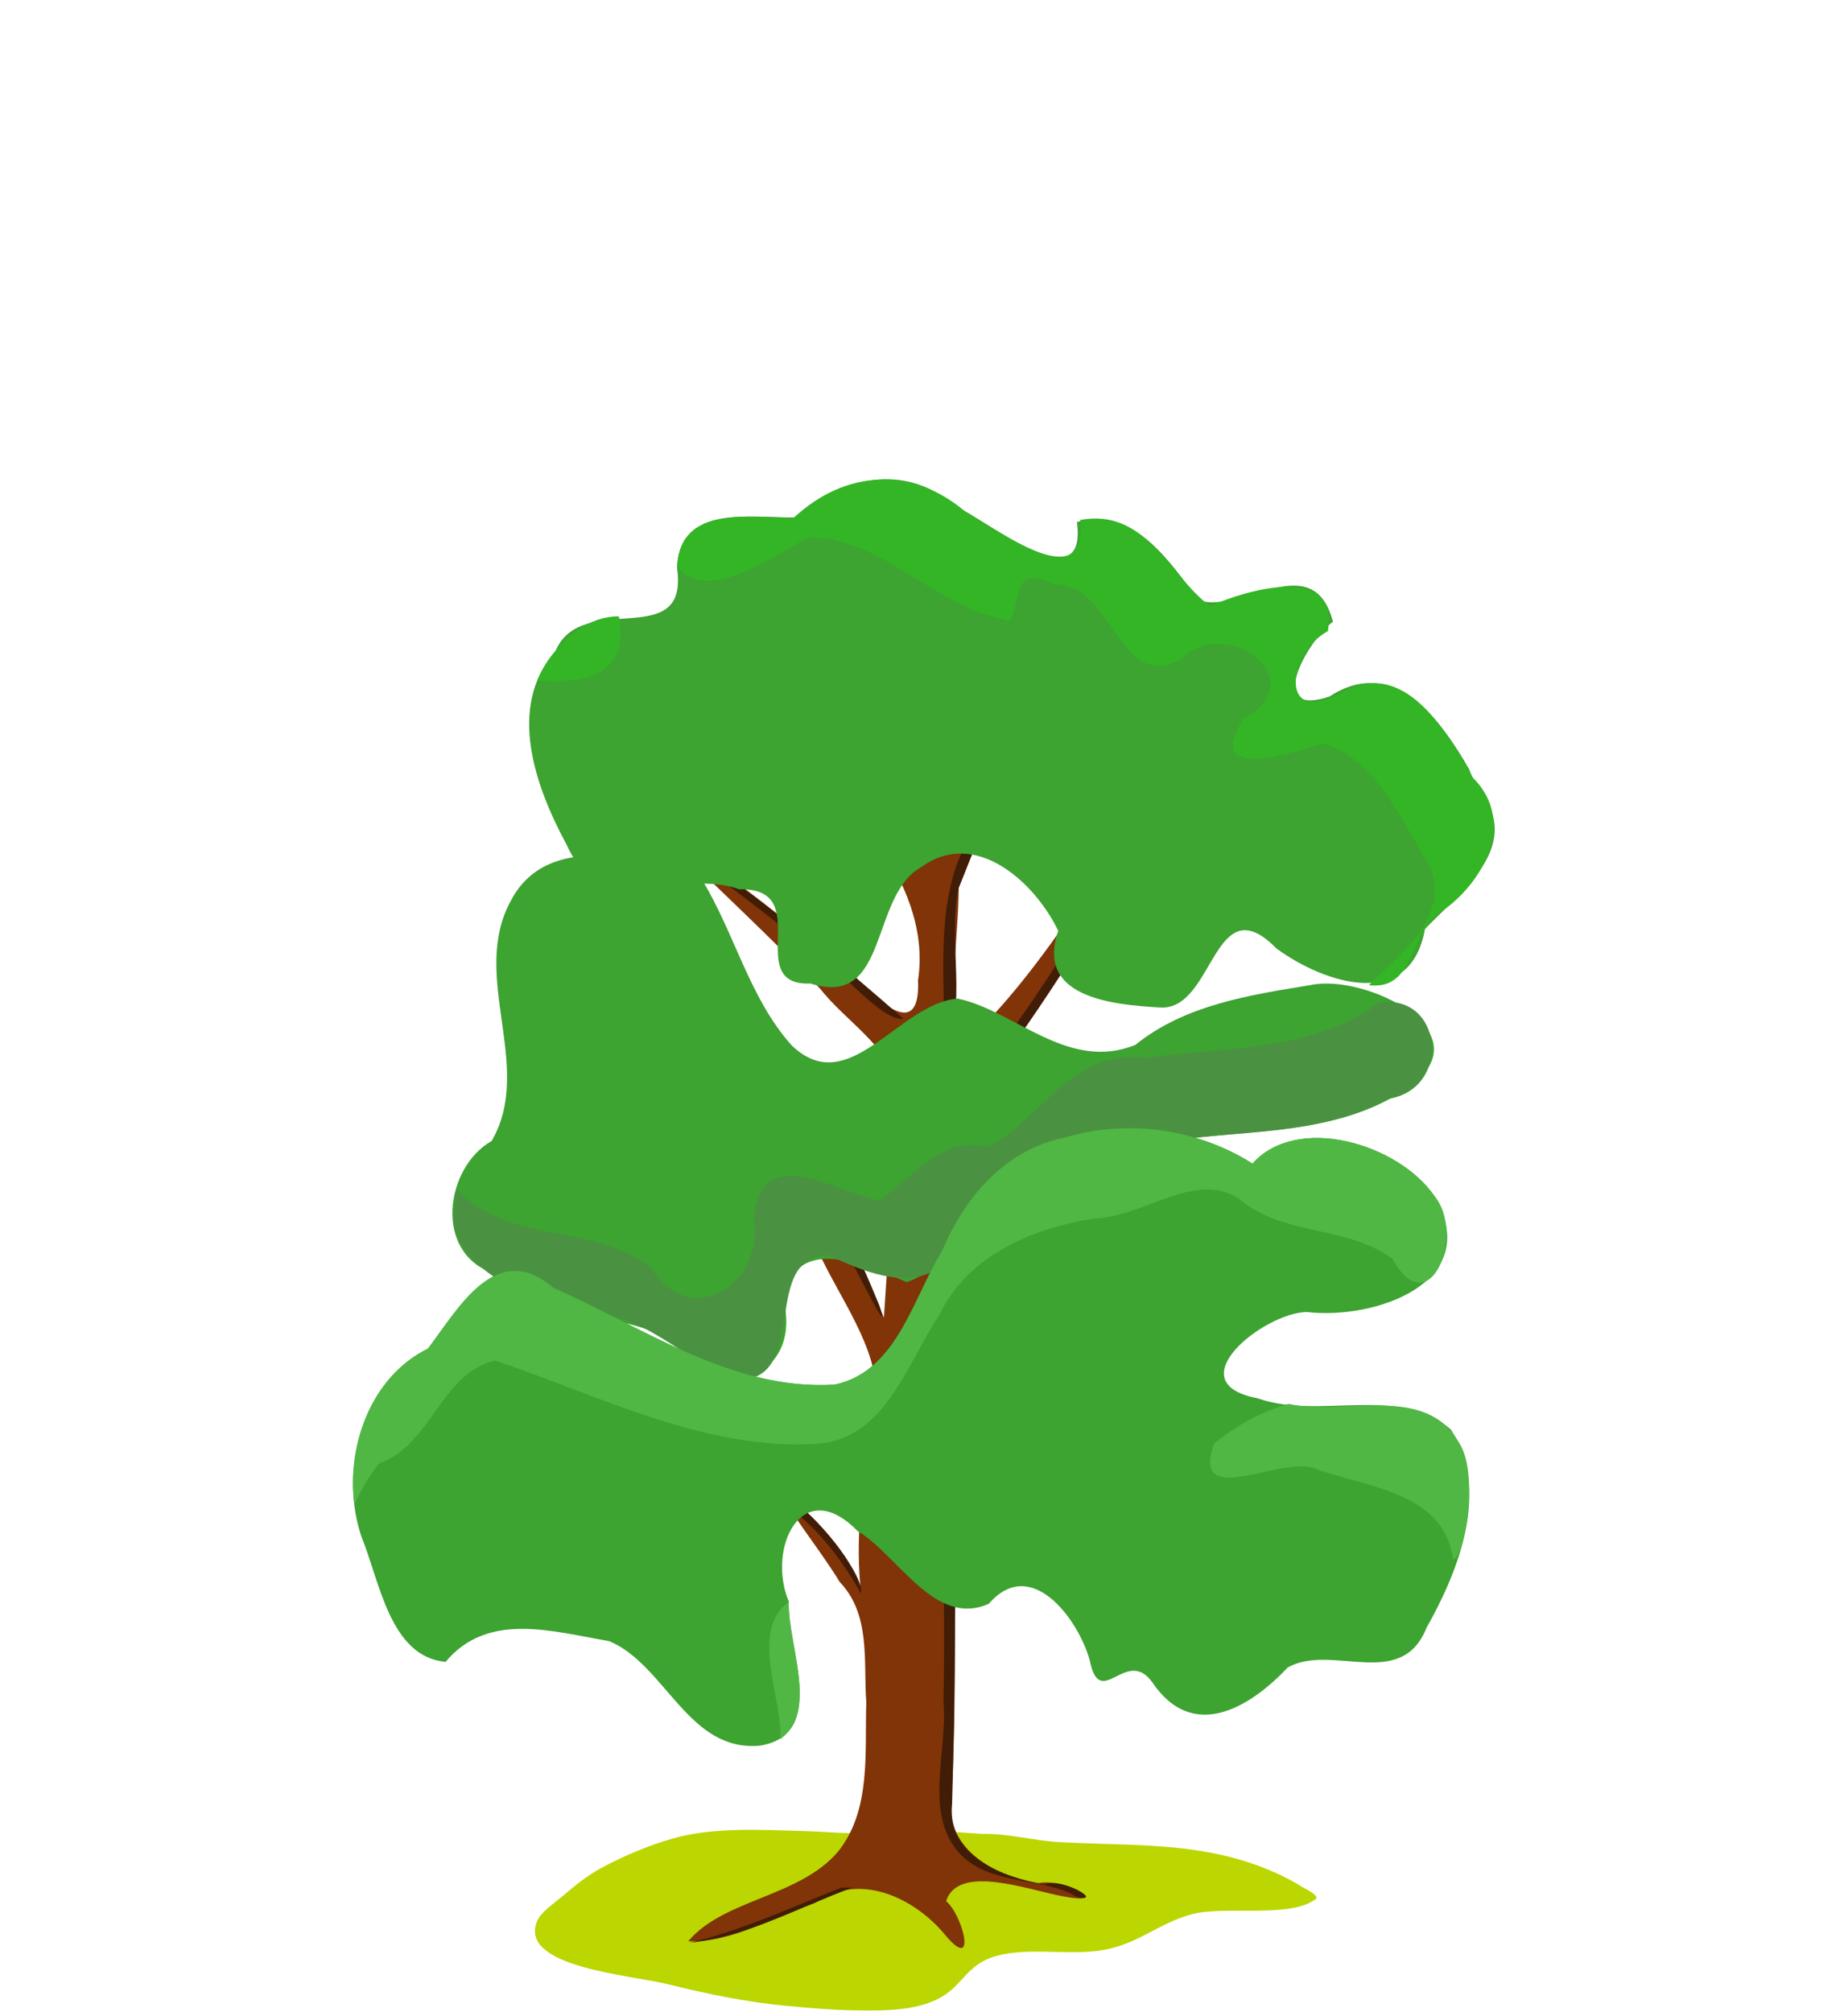
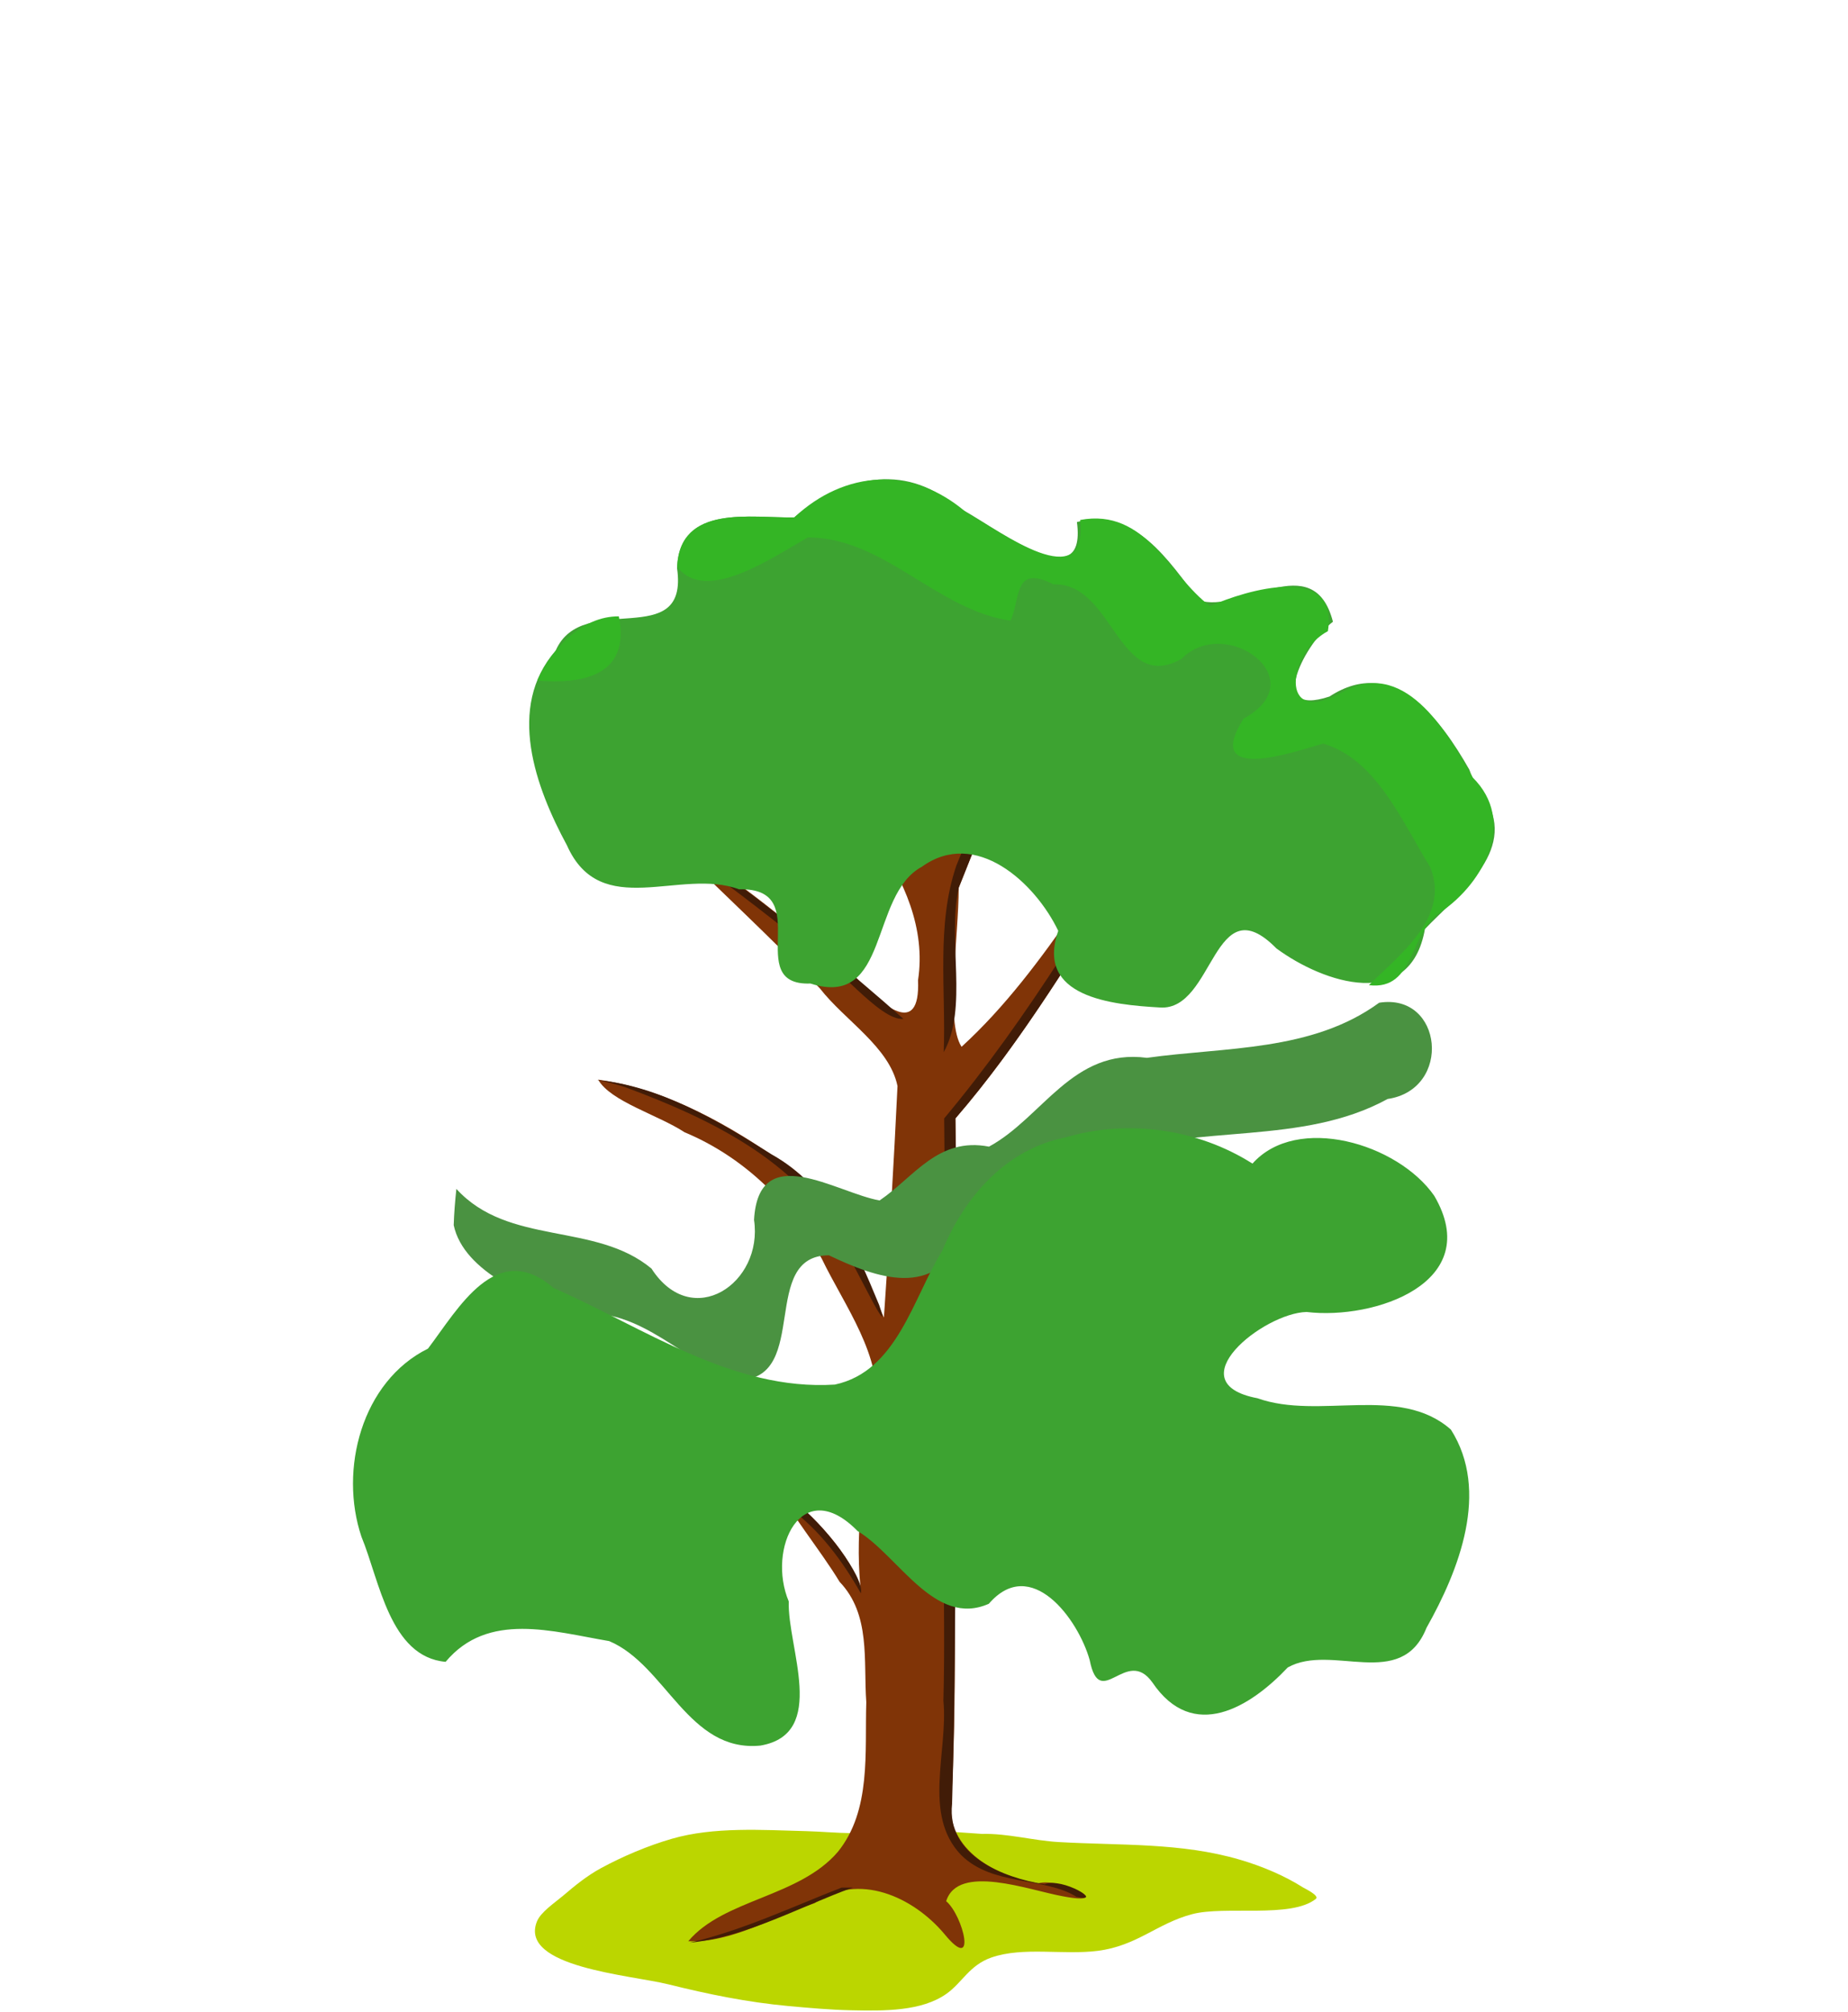
<svg xmlns="http://www.w3.org/2000/svg" xmlns:ns1="http://sodipodi.sourceforge.net/DTD/sodipodi-0.dtd" xmlns:ns2="http://www.inkscape.org/namespaces/inkscape" width="279.932" height="304.75" viewBox="0 0 279.932 304.75" version="1.1" xml:space="preserve" style="clip-rule:evenodd;fill-rule:evenodd;stroke-linecap:round;stroke-linejoin:round;stroke-miterlimit:1.5" id="svg386" ns1:docname="treeA.svg" ns2:version="1.1.1 (3bf5ae0d25, 2021-09-20)">
  <defs id="defs390">
        
        
        
        
        
        
        
        
    </defs>
  <ns1:namedview id="namedview388" pagecolor="#ffffff" bordercolor="#666666" borderopacity="1.0" ns2:pageshadow="2" ns2:pageopacity="0.0" ns2:pagecheckerboard="0" showgrid="false" ns2:zoom="1.4845133" ns2:cx="277.86885" ns2:cy="223.97914" ns2:window-width="1920" ns2:window-height="1001" ns2:window-x="-9" ns2:window-y="361" ns2:window-maximized="1" ns2:current-layer="svg386" />
  <g transform="translate(-768.885,-628.578)" id="g382">
    <g transform="matrix(0.841,0,0,0.536,-305.942,259.323)" id="g348">
      <path d="m 1454.88,1207.21 c 4.68,-0.17 9.19,1.88 13.78,2.3 11.22,1.02 22.04,0.1 32.65,4.97 4.07,1.86 8.17,4.62 11.35,7.8 0.39,0.38 3.11,2.39 2.37,3.31 -4.46,5.58 -16.37,1.84 -22.28,4.31 -6.33,2.63 -9.9,8.94 -16.99,10.36 -6.18,1.24 -13.46,-1.23 -19.16,1.89 -3.97,2.18 -5.22,7.05 -8.09,10.25 -4.45,4.94 -11.12,4.88 -17.23,4.66 -3.69,-0.13 -7.46,-0.66 -11.12,-1.18 -7.64,-1.1 -14.64,-3.39 -21.76,-6.16 -6.83,-2.65 -26.92,-4.84 -23.66,-17.74 0.68,-2.67 3.15,-5.22 4.74,-7.33 2.02,-2.7 4.26,-5.61 6.86,-7.81 3.77,-3.19 8.27,-6.25 12.77,-8.28 7.52,-3.39 16.13,-2.46 24.13,-2.13 5.24,0.22 11.02,1.61 15.85,-0.94 z" style="fill:#bbd600" id="path346" />
    </g>
    <g transform="translate(-537.293,-305.927)" id="g352">
      <path d="m 1440.07,1134.09 c 0.816,-11.673 1.503,-23.364 2.061,-35.063 -1.218,-5.926 -7.983,-9.924 -11.766,-14.804 -7.511,-7.754 -15.417,-15.11 -23.115,-22.673 10.502,5.594 19.435,13.848 28.762,21.198 3.621,3.895 9.604,9.197 9.228,0.243 1.197,-7.824 -2.15,-15.181 -6.467,-21.441 -4.606,-8.337 -5.887,-18.015 -9.933,-26.529 5.34,9.655 11.264,19.251 18.762,27.402 4.382,1.405 5.624,-10.162 9.595,-14.827 3.306,-6.098 8.735,-17.067 10.997,-20.155 -5.229,13.995 -11.355,27.637 -16.794,41.551 0.016,7.309 -2.056,20.294 0.434,24.088 13.345,-12.201 21.287,-28.906 33.172,-42.305 0.333,3.193 -6.609,12.289 -9.302,17.432 -7.78,12.22 -15.289,24.75 -24.804,35.725 0.256,11.77 -0.077,23.765 0.462,35.395 5.046,-4.745 11.183,-8.768 17.885,-11.199 8.26,-3.475 17.084,-6.028 26.114,-5.717 -11.178,4.561 -23.939,5.463 -34.113,12.274 -5.811,3.871 -10.227,9.748 -9.707,17.053 -1.272,18.152 -0.224,36.39 -1.199,54.556 -1.488,8.033 6.36,12.422 13.088,13.512 3.395,-0.958 11.834,3.515 3.743,1.959 -5.101,-0.915 -15.875,-5.001 -17.67,0.743 2.584,2.168 4.767,11.129 -0.276,4.963 -4.724,-5.623 -13.021,-9.418 -19.656,-4.667 -6.235,2.054 -12.588,6.04 -19.132,5.767 5.364,-6.397 16.782,-6.645 22.675,-13.56 5.053,-6.27 4.049,-15.064 4.287,-22.654 -0.447,-6.316 0.701,-13.262 -4.046,-18.233 -2.793,-4.652 -8.036,-11.041 -9.453,-14.498 5.041,4.359 10.136,8.806 12.607,15.215 -0.853,-8.976 0.605,-17.851 2.375,-26.605 1.024,-8.342 -4.749,-15.837 -8.242,-23.088 -4.702,-8.407 -11.804,-15.385 -20.756,-19.114 -3.992,-2.628 -11.249,-4.681 -13.099,-7.979 10.444,1.455 20.052,6.945 28.57,12.994 8.28,5.255 10.917,14.649 14.712,23.042 z" style="fill:#803407" id="path350" />
    </g>
    <g transform="translate(-537.293,-305.927)" id="g356">
      <path d="m 1430.16,1037.63 c -1.764,-2.56 -1.181,-3.28 0,0 z m -33.57,60.48 c 9.634,0.905 18.425,6.243 26.501,11.287 8.71,4.862 12.662,14.063 16.26,22.792 2.109,6.174 -3.608,-5.852 -4.883,-7.791 -6.067,-13.465 -20.451,-20.339 -33.584,-25.199 -1.407,-0.449 -2.832,-0.862 -4.295,-1.089 z m 12.48,-34.73 c -4.189,-4.422 6.718,3.348 8.416,4.74 8.809,6.539 17.356,13.457 25.548,20.735 -3.628,0.336 -10.24,-8.506 -15.262,-11.473 -6.106,-4.831 -12.22,-9.68 -18.702,-14.002 z m 22.95,-19.94 c -1.094,-3.619 -2.874,-8.11 0.263,-2.288 4.818,7.426 9.318,15.247 15.627,21.528 -4.684,-0.129 -8.506,-9.192 -11.998,-13.245 -1.324,-1.981 -2.62,-3.981 -3.892,-5.995 z m 30.77,-6.44 c 1.662,-2.894 7.799,-15.316 4.22,-6.346 -5.047,12.842 -10.546,25.501 -15.61,38.336 -1.752,8.037 1.476,18.133 -2.27,24.91 0.357,-9.384 -1.153,-19.32 1.919,-28.281 3.851,-9.565 7.86,-19.066 11.741,-28.619 z m 20.33,15.7 c 6.276,-5.728 -3.849,9.17 -5.454,12.304 -8.373,13.321 -16.475,26.968 -26.766,38.926 0.1,11.54 0.22,23.08 0.23,34.62 -3.964,0.719 -0.589,-10.161 -1.751,-13.78 -0.045,-6.947 -0.114,-13.894 -0.179,-20.84 12.92,-15.47 23.262,-32.928 33.416,-50.289 z m 10.58,69.64 c 3.018,0.607 -7.26,2.72 -9.691,3.676 -10.134,2.969 -21.395,5.207 -28.478,13.789 -5.355,5.706 -3.744,14.474 -4.53,21.69 -0.158,15.434 -0.143,30.877 -0.606,46.296 -0.824,7.827 7.721,11.165 14.024,12.164 2.659,-1.13 9.159,2.862 4.832,1.895 -4.899,-3.06 -12.746,-1.586 -17.515,-6.364 -5.84,-6.103 -1.909,-15.741 -2.654,-23.353 0.458,-15.885 -0.857,-31.94 1.815,-47.675 2.809,-6.209 9.042,-10.731 15.206,-13.394 9.021,-3.432 18.654,-5.226 27.598,-8.725 z m -58.34,98.1 c -8.13,2.953 -16.01,7.445 -24.68,8.36 7.952,-1.87 15.39,-5.386 22.97,-8.35 z m -9.55,-57.46 c -2.831,-3.515 -2.526,-4.523 0.776,-0.874 4.142,2.849 10.656,11.461 9.993,13.764 -2.779,-4.905 -6.192,-9.524 -10.77,-12.89 z" style="fill:#411c07" id="path354" />
    </g>
    <g transform="translate(-537.514,-306.831)" id="g360">
      <path d="m 1528.97,1052 c -4.316,-7.612 -11.494,-17.419 -21.174,-11.082 -9.908,3.309 -3.423,-8.398 0.515,-11.323 -2.955,-11.407 -13.967,-1.077 -20.332,-3.261 -4.483,-5.9 -9.687,-14.136 -18.45,-11.844 1.642,12.322 -13.458,-0.168 -18.365,-2.388 -7.931,-6.838 -17.21,-4.298 -24.455,1.688 -6.486,0.112 -17.485,-2.054 -17.751,7.699 1.828,12.819 -14.323,3.16 -18.383,12.473 -7.516,8.58 -3.04,20.743 1.705,29.507 5.122,11.503 17.191,3.342 26.061,6.657 11.756,-0.281 0.362,14.649 10.817,14.274 12.025,3.854 8.912,-13.401 16.882,-17.688 8.171,-5.897 17.178,2.431 20.659,9.707 -3.494,10.032 8.054,11.199 15.447,11.612 8.204,0.512 8.03,-18.677 17.597,-8.953 7.199,5.307 20.296,9.616 22.5,-2.926 4.857,-5.149 14.004,-11.639 9.235,-19.665 -0.889,-1.462 -1.954,-2.847 -2.509,-4.487 z" style="fill:#3da331" id="path358" />
    </g>
    <g transform="translate(-537.514,-306.831)" id="g364">
      <path d="m 1513.76,1084.65 c 4.678,-4.667 12.34,-10.308 9.292,-17.862 -4.229,-6.817 -8.14,-16.393 -16.243,-18.737 -4.826,1.422 -18.2,5.978 -12.04,-3.774 10.879,-5.92 -2.721,-15.841 -9.394,-9.062 -9.559,5.403 -10.295,-11.605 -19.388,-11.284 -6.171,-3.143 -4.95,2.3 -6.533,5.499 -11.15,-1.613 -19.14,-12.594 -30.666,-12.613 -5.34,2.992 -15.565,10.181 -19.807,4.431 0.473,-9.573 11.315,-7.291 17.728,-7.459 7.668,-7.135 17.823,-7.863 26.045,-0.763 5.193,2.898 18.495,12.863 17.27,1.149 9.957,-1.839 13.396,8.35 19.674,13.055 5.504,-2.476 19.509,-6.586 17.846,3.794 -6.034,3.167 -7.551,14.512 1.825,9.432 9.585,-5.721 16.132,5.618 20.089,12.71 6.705,6.606 1.751,15.926 -4.791,20.388 -4.83,2.953 -3.823,11.956 -10.909,11.096 z m -113.62,-55.87 c 1.797,8.974 -5.451,10.298 -12.35,9.73 2.134,-4.796 6.735,-9.774 12.35,-9.73 z" style="fill:#34b525" id="path362" />
    </g>
    <g transform="translate(-537.514,-306.831)" id="g368">
-       <path d="m 1412.64,1068.52 c -8.813,-3.151 -23.246,-7.234 -28.792,3.217 -6.429,11.485 3.574,25.2 -2.968,36.508 -7.058,4.011 -8.869,16.952 0.266,20.049 7.503,7.62 19.006,5.319 27.598,10.469 5.037,8.953 17.925,6.446 16.674,-4.58 -0.374,-12.391 11.453,-7.621 18.298,-4.546 6.242,-1.964 9.252,-10.193 17.597,-8.118 8.103,-4.372 12.661,-14.97 23.918,-13.457 11.717,-1.686 24.665,-0.835 34.716,-8.099 11.429,-8.253 -6.783,-17.116 -15.027,-15.328 -9.251,1.51 -19.003,2.983 -26.538,9.06 -10.211,4.128 -18.224,-5.175 -26.902,-7.015 -8.98,0.69 -16.517,15.594 -25.253,6.991 -6.405,-7.244 -8.589,-17.062 -13.587,-25.151 z" style="fill:#3da331" id="path366" />
-     </g>
+       </g>
    <g transform="translate(-537.514,-306.831)" id="g372">
      <path d="m 1375.53,1115.51 c 7.902,8.678 21.046,4.98 29.554,12.072 6.144,9.528 16.969,2.231 15.536,-7.377 0.689,-12.204 12.415,-4.125 19.018,-2.941 5.233,-3.547 8.838,-9.653 16.572,-8.155 8.098,-4.38 12.671,-14.954 23.92,-13.453 11.905,-1.663 25.009,-0.916 35.184,-8.348 9.668,-1.537 11.113,13.138 1.276,14.583 -12.968,7.101 -28.742,3.76 -42.46,8.49 -6.121,6.418 -11.875,13.278 -21.85,12.415 -4.323,9.339 -12.944,6.296 -20.323,2.772 -10.512,0.032 -2.887,18.396 -13.374,18.887 -8.57,-2.241 -14.716,-11.194 -25.041,-10.023 -6.731,-2.192 -16.89,-6.269 -18.416,-13.427 0.059,-1.836 0.207,-3.668 0.405,-5.494 z" style="fill:#4a9241" id="path370" />
    </g>
    <g transform="translate(-537.514,-306.831)" id="g376">
      <path d="m 1496.12,1111.68 c 6.728,-7.557 21.996,-3.085 27.534,4.872 7.707,13.15 -9.043,18.846 -19.34,17.603 -6.529,0.155 -19.81,10.737 -7.43,13.07 9.375,3.341 21.483,-2.154 29.295,4.749 5.934,9.326 1.231,21.284 -3.695,30.025 -3.845,9.644 -14.332,2.275 -21.014,6.003 -5.699,6.045 -14.346,11.373 -20.498,2.291 -3.97,-5.608 -7.939,4.497 -9.51,-3.409 -1.746,-6.23 -8.902,-15.92 -15.278,-8.525 -8.2,3.635 -13.65,-7.273 -19.88,-11.02 -8.504,-8.679 -13.773,2.717 -10.424,10.669 -0.24,6.957 5.998,20.064 -4.292,21.833 -10.94,1.079 -14.307,-12.213 -22.91,-15.828 -8.537,-1.441 -18.36,-4.542 -24.779,3.142 -8.465,-0.756 -9.998,-12.3 -12.751,-18.958 -3.413,-10.153 0.03,-23.509 10.083,-28.494 4.611,-6.065 10.337,-16.669 19.014,-9.189 13.633,5.995 27.099,15.622 42.614,14.642 9.441,-2.022 11.817,-13.082 16.272,-20.289 3.423,-8.186 9.638,-15.38 18.714,-17.166 9.417,-2.786 19.994,-1.282 28.278,3.979 z" style="fill:#3da331" id="path374" />
    </g>
    <g transform="translate(-537.514,-306.831)" id="g380">
-       <path d="m 1360.08,1163.28 c -1.207,-8.986 2.673,-19.466 11.149,-23.576 4.611,-6.065 10.337,-16.668 19.014,-9.189 13.633,5.995 27.099,15.622 42.614,14.642 9.441,-2.022 11.817,-13.082 16.272,-20.289 3.423,-8.186 9.638,-15.38 18.714,-17.166 9.415,-2.786 19.996,-1.282 28.278,3.979 6.728,-7.557 21.996,-3.085 27.534,4.872 4.832,5.636 -0.692,19.765 -6.346,9.538 -7.098,-5.183 -16.612,-3.314 -23.421,-9.23 -6.739,-4.052 -14.324,2.994 -21.957,3.168 -9.314,1.504 -19.011,5.649 -23.268,14.636 -4.887,7.288 -8.075,18.562 -18.323,19.465 -17.21,1.072 -33.036,-7.284 -48.94,-12.607 -8.127,1.787 -9.607,12.713 -17.546,15.579 -1.581,1.834 -2.707,4.022 -3.774,6.181 z m 141.49,-15.21 c 8.441,1.923 20.834,-3.229 25.893,5.981 3.078,4.757 0.655,17.726 -0.967,17.582 -1.243,-9.999 -12.806,-10.964 -20.454,-13.578 -4.898,-2.697 -19.352,6.513 -15.761,-3.92 3.213,-2.703 7.236,-4.896 11.29,-6.065 z m -75.69,30 c -0.24,6.595 4.615,16.032 -1.27,20.81 0.319,-6.3 -4.745,-16.458 1.27,-20.81 z" style="fill:#50b744" id="path378" />
-     </g>
+       </g>
  </g>
</svg>